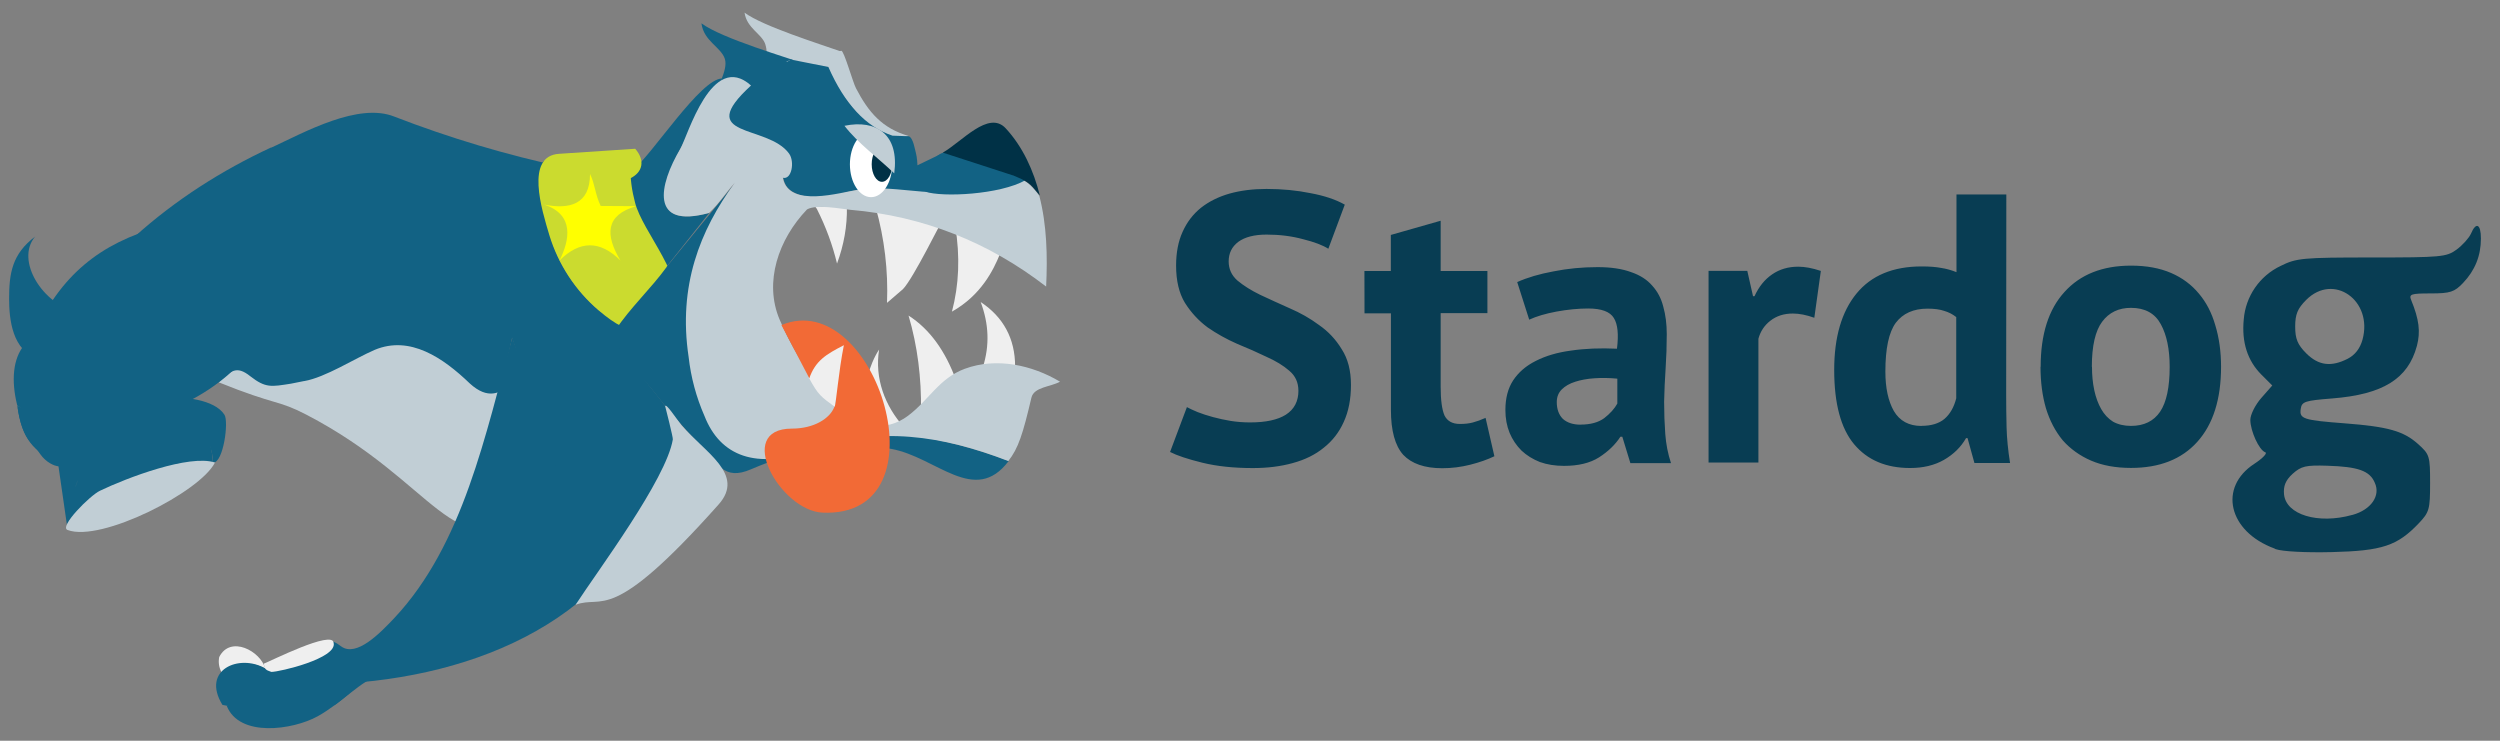
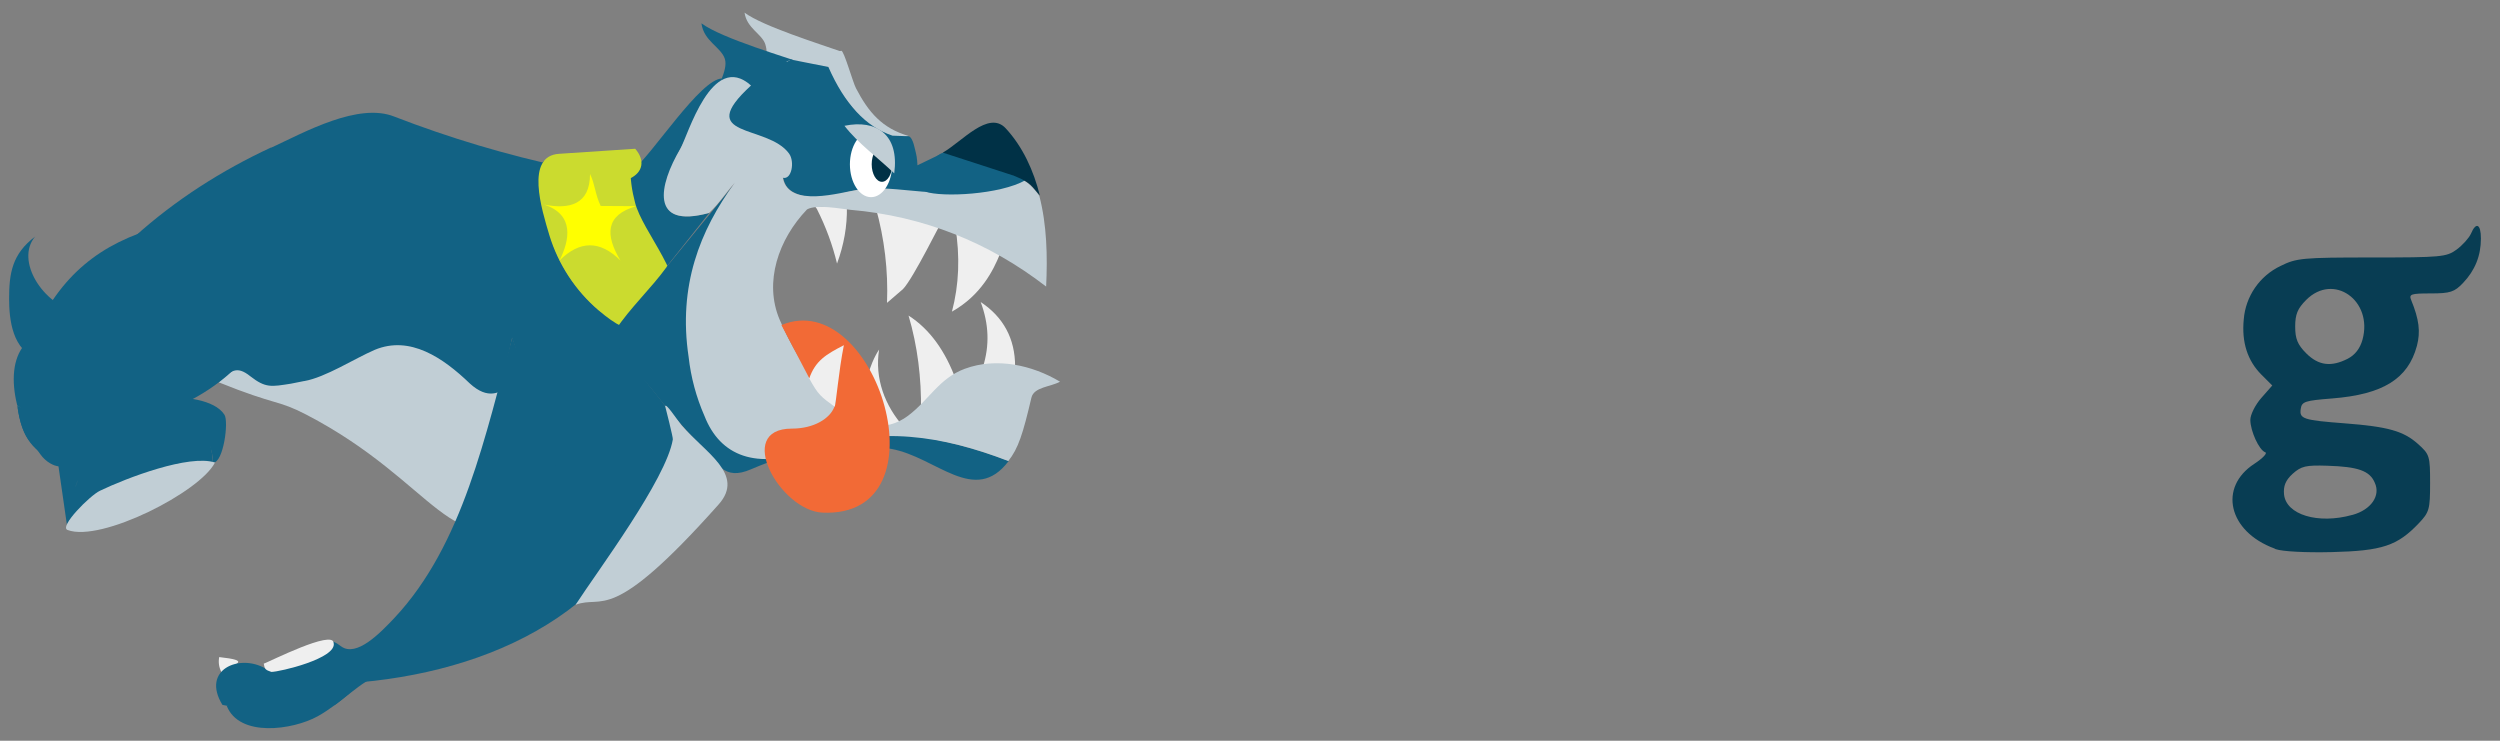
<svg xmlns="http://www.w3.org/2000/svg" width="216" height="64" viewBox="0 0 216 64" fill="none">
  <rect x="0" y="0" width="216" height="64" fill="#808080" stroke="none" />
  <path d="M72.719 4.469C70.908 3.826 65.878 2.261 64.328 1.09C64.52 2.447 65.826 2.918 66.121 3.822C66.434 4.797 66.121 6.172 66.294 7.201C67.373 5.965 69.95 6.209 71.029 4.974L72.719 4.469Z" fill="#C1CED5" />
  <path d="M70.109 5.705C68.073 4.991 62.346 3.321 60.605 2.015C60.797 3.551 62.294 4.069 62.624 5.077C62.97 6.172 61.664 7.723 61.856 8.889C63.056 7.497 66.921 7.775 68.121 6.383L70.109 5.705ZM3.398 31.044C1.031 30.364 0.787 27.53 0.787 25.802C0.787 23.609 1.048 21.939 3.034 20.441C1.294 22.496 3.694 26.324 6.706 26.969M23.449 12.754C26.356 11.396 30.968 8.837 34.066 10.073C38.867 11.931 43.808 13.403 48.843 14.476C47.589 16.669 41.009 16.774 38.696 16.319C37.006 15.989 33.005 14.821 31.822 14.944C26.757 14.925 25.87 13.535 23.451 12.752C23.451 12.752 25.732 13.481 23.451 12.752L23.449 12.754Z" fill="#126284" />
  <path d="M23.447 12.757L27.624 11.87L20.298 16.551C22.421 16.812 26.668 14.811 27.085 17.177C28.006 22.434 25.38 29.676 20.557 32.441C18.207 31.554 21.01 29.743 22.035 27.76C23.114 25.686 23.725 23.392 23.898 21.04C23.97 20.038 23.964 19.031 23.88 18.029C22.053 18.049 20.225 18.187 18.416 18.483C16.101 18.866 13.77 19.458 11.629 20.449C15.143 17.281 19.148 14.723 23.429 12.738L23.447 12.757Z" fill="#126284" />
  <path d="M29.155 32.595C26.092 34.423 23.725 34.894 20.784 32.334C24.297 28.644 27.048 23.857 26.127 18.602C25.708 16.235 21.358 17.193 19.215 16.932C21.338 15.575 25.896 11.748 28.456 11.921C30.476 12.061 31.363 12.094 32.949 12.965C37.441 15.436 41.443 16.045 46.454 14.616C45.148 17.679 45.359 20.376 46.853 23.352C47.583 24.779 49.43 25.806 50.526 26.954C52.11 28.644 52.337 30.833 53.589 32.768C54.215 33.728 54.981 35.379 55.973 35.988C57.417 36.858 56.077 38.303 55.503 39.799C54.389 42.723 52.753 45.559 50.63 47.875C45.93 52.991 40.256 55.916 32.912 58.266C31.119 58.842 29.606 60.685 27.448 61.887C25.307 63.069 20.661 63.749 19.582 60.965C25.413 61.176 28.49 58.285 33.402 56.092C37.543 54.249 40.87 51.306 43.29 47.443C44.926 44.831 47.832 40.271 46.822 37.157L44.246 29.185C43.67 31.848 43.046 34.494 42.28 37.123C39.181 31.555 34.677 29.481 29.139 32.597C27.381 33.642 29.139 32.597 29.139 32.597L29.155 32.595Z" fill="#126284" />
  <path d="M26.285 32.925C28.112 32.612 30.67 30.959 32.377 30.227C35.422 28.956 38.277 30.907 40.594 33.134C43.743 36.007 44.718 30.558 45.778 33.935C46.926 37.502 48.581 41.697 45.621 44.03C39.181 49.147 37.787 41.715 26.479 35.832C23.973 34.526 23.938 35.064 18.891 33.029C19.918 32.069 20.407 31.531 21.623 32.506C22.963 33.551 23.451 33.409 25.136 33.15C25.363 33.098 26.269 32.923 26.269 32.923L26.285 32.925Z" fill="#C1CED5" />
-   <path d="M18.939 56.771C19.899 54.856 22.524 56.248 22.925 57.781C21.706 57.084 20.419 57.31 19.131 58.076C18.92 57.658 18.853 57.224 18.939 56.771C19.025 56.63 18.939 56.771 18.939 56.771Z" fill="#EFEFEF" />
+   <path d="M18.939 56.771C21.706 57.084 20.419 57.31 19.131 58.076C18.92 57.658 18.853 57.224 18.939 56.771C19.025 56.63 18.939 56.771 18.939 56.771Z" fill="#EFEFEF" />
  <path d="M22.925 57.758C24.125 58.194 26.684 57.167 28.059 55.982C28.581 55.529 28.458 55.08 29.468 55.842C30.793 56.818 32.847 54.694 34.063 53.404C40.049 47.033 41.946 37.462 44.262 29.16C45.164 31.982 47.084 34.92 47.986 37.758C49.169 41.448 43.809 47.972 41.497 50.583C39.861 52.411 37.912 53.943 35.789 55.143C33.212 56.603 30.62 58.154 28.026 59.46C25.223 60.869 22.161 61.548 19.219 60.903C17.357 57.876 20.663 56.449 22.925 57.755V57.758Z" fill="#126284" />
  <path d="M23.448 58.055C22.925 57.882 22.872 57.811 22.787 57.341C23.258 57.183 28.774 54.384 28.827 55.547C29.14 56.888 24.146 58.053 23.451 58.053L23.448 58.055Z" fill="#EFEFEF" />
  <path d="M27.99 55.375C28.32 55.496 28.616 55.619 27.99 55.375V55.375Z" fill="#CCCCCC" />
  <path d="M31.192 58.941C30.478 59.677 29.703 60.353 28.877 60.961C31.905 57.097 36.588 56.679 40.921 54.417C45.721 51.911 50.145 48.431 53.052 43.765C54.288 41.782 55.21 39.623 55.836 37.377C56.22 36.002 52.284 32.66 51.45 30.657C50.179 27.662 47.342 25.767 46.176 22.599C45.114 19.744 44.957 15.985 47.011 13.898C46.474 18.788 47.881 23.453 51.619 26.708C52.299 27.299 54.142 27.86 53.534 28.781C52.89 29.774 54.77 31.546 55.361 32.366C57.243 34.958 58.741 35.707 58.025 38.894C55.118 51.95 43.544 57.814 31.169 58.944C30.386 59.728 31.169 58.944 31.169 58.944L31.192 58.941ZM54.688 14.681C56.377 13.323 60.536 6.78 62.398 6.78C60.831 9.443 52.756 20.704 61.285 18.388L57.594 23.035C56.22 21.33 51.834 16.595 54.688 14.907V14.681Z" fill="#126284" />
  <path d="M54.879 12.85C55.732 13.825 55.594 14.885 54.392 15.442C54.392 15.129 54.478 14.728 54.478 14.415C54.444 15.442 54.599 16.488 54.862 17.477C55.488 20.054 59.543 24.335 57.978 26.494C56.116 29.07 54.657 29.316 51.731 26.824C49.73 25.119 48.232 22.838 47.468 20.334C46.808 18.126 45.345 13.46 48.321 13.288L54.901 12.852L54.879 12.85Z" fill="#CBDB2F" />
  <path d="M57.594 23.053L63.511 15.83C59.351 21.521 57.402 29.318 62.275 35.203C63.25 36.386 64.398 37.411 65.635 38.319C67.985 37.739 70.388 37.401 72.806 37.309C77.714 37.136 82.587 38.077 87.149 39.832C84.224 43.71 80.918 39.502 77.019 38.787C72.894 38.019 68.682 38.908 64.888 40.546C62.521 41.573 61.998 40.041 60.345 38.3C58.953 36.84 57.613 35.304 56.377 33.705C55.609 32.73 52.479 29.581 53.174 28.521C54.445 26.59 56.219 24.969 57.594 23.074C57.594 23.074 58.777 21.473 57.594 23.074V23.053Z" fill="#126284" />
  <path d="M68.353 5.927L67.953 5.351C67.953 5.124 72.235 4.498 72.688 4.391C72.914 4.339 73.68 7.106 73.959 7.628C75.038 9.701 76.221 11.091 78.519 11.752C75.562 12.274 76.726 12.846 73.976 9.698C73.385 9.018 72.183 7.298 71.576 7.313C70.601 7.365 69.314 5.869 68.356 5.904L68.353 5.927Z" fill="#C1CED5" />
  <path d="M87.706 31.681C86.784 31.523 85.843 31.523 84.922 31.715C85.513 29.853 85.444 27.991 84.73 26.094C86.696 27.399 87.706 29.262 87.706 31.662V31.681ZM78.497 27.265C80.325 28.43 81.7 30.345 82.622 32.904L81.473 33.513C80.759 34.121 80.133 34.766 79.576 35.461C79.611 32.658 79.281 29.909 78.497 27.263V27.265ZM82.241 26.95C82.867 24.583 82.956 22.15 82.537 19.57C83.843 20.23 85.148 21.029 86.4 21.937C85.824 23.363 84.749 25.521 82.24 26.929L82.241 26.95ZM81.32 19.256C81.424 18.911 78.92 24.056 78.014 24.982L76.639 26.165C76.746 23.386 76.417 20.608 75.663 17.932C77.588 18.187 79.482 18.63 81.32 19.255V19.256ZM70.579 18.056L70.422 17.83L73.171 17.864C73.206 19.535 72.91 21.171 72.319 22.772C71.935 21.171 71.359 19.604 70.579 18.055V18.056ZM75.955 30.202C75.556 32.673 76.443 35.075 78.113 36.922C73.118 39.968 74.32 32.606 75.955 30.202C75.955 30.202 75.729 31.577 75.955 30.202Z" fill="#EFEFEF" />
  <path d="M57.472 35.096C57.524 34.766 58.516 36.296 58.881 36.732C60.901 39.099 64.416 40.979 62.084 43.59C52.668 54.17 52.129 51.336 49.727 52.257C51.641 49.316 57.56 41.415 58.132 37.969C58.184 37.882 57.472 35.096 57.472 35.096Z" fill="#C1CED5" />
  <path d="M67.796 5.422C67.868 5.37 67.952 5.334 68.04 5.318L68.335 5.145L71.572 5.788C72.982 8.991 74.809 10.957 77.108 11.721L78.517 11.773C78.901 11.894 79.055 12.956 79.126 13.182C79.337 13.983 79.298 15.289 79.16 15.601L75.679 14.922C74.827 14.522 75.627 14.087 74.809 13.597C72.287 12.065 75.193 16.625 73.469 14.499C73.435 14.499 74.237 15.022 75.888 15.267L74.007 14.989L74.425 15.024C74.669 15.494 81.022 16.085 74.041 15.302C73.066 15.198 76.096 15.336 77.278 15.006L79.175 14.327L81.195 13.351L80.708 14.883C80.447 15.544 80.254 16.12 80.22 16.519L78.914 16.78C78.288 16.884 77.732 16.938 77.313 16.815L76.391 16.485C75.608 16.189 74.337 16.258 72.632 16.746C71.449 17.076 70.092 17.164 69.08 16.832C68.068 16.5 67.794 15.98 67.671 15.373L67.775 14.659C67.809 14.467 67.809 14.329 67.809 14.206L66.799 12.866C66.311 12.186 65.651 11.786 64.868 11.683C63.597 11.491 62.813 11.299 62.483 11.195C62.326 11.126 62.187 11.038 62.065 10.969C62.168 9.959 63.109 8.776 64.902 7.401" fill="#126284" />
  <path d="M61.249 18.405C56.115 19.797 56.916 16.005 58.778 12.853C59.421 11.774 61.493 4.341 64.888 7.388C59.877 11.983 66.314 10.694 68.177 13.271C68.682 13.968 68.403 15.552 67.639 15.36C68.127 18.023 72.635 16.614 74.167 16.387C77.022 15.951 80.119 16.963 83.114 16.527C86.317 16.092 87.622 13.847 89.796 16.912C90.456 19.452 90.51 22.168 90.387 24.76C85.409 20.915 79.735 18.668 73.487 18.129C72.585 18.042 70.563 17.624 69.728 18.094C67.257 20.671 65.984 24.376 67.361 27.617C68.927 31.323 73.716 39.469 78.481 35.902C80.24 34.577 81.144 32.682 83.354 31.864C86.086 30.855 89.168 31.534 91.587 32.978C90.769 33.431 89.341 33.431 89.116 34.353C88.386 37.469 87.983 38.755 87.115 39.834C81.407 37.626 75.889 36.789 70.095 38.874C65.343 40.614 62.228 39.412 60.871 35.95C60.157 34.324 59.693 32.599 59.496 30.833C58.575 24.709 60.472 19.903 63.482 15.796C62.714 16.648 62.108 17.624 61.274 18.388C61.101 18.561 61.274 18.388 61.274 18.388L61.249 18.405Z" fill="#C1CED5" />
  <path d="M84.78 13.616C85.74 13.86 87.775 15.06 88.608 15.565C86.4 16.819 81.403 17.062 79.941 16.558C80.429 11.423 82.831 13.459 84.642 13.825C86.085 14.121 84.782 13.614 84.782 13.614L84.78 13.616Z" fill="#126284" />
  <path d="M87.515 15.154L81.457 13.186C83.093 12.264 85.408 9.496 86.887 11.08C88.384 12.698 89.306 14.753 89.844 16.893C89.164 16.125 89.076 15.799 87.895 15.309C87.651 15.223 87.511 15.137 87.511 15.137L87.515 15.154Z" fill="#003146" />
  <path d="M67.516 28.085C75.661 24.673 81.945 44.793 71.049 44.29C67.428 44.117 63.407 37.032 68.418 37.032C72.247 37.032 73.833 33.551 69.951 32.731L67.516 28.085Z" fill="#F26A36" />
  <path d="M69.9 32.749C70.438 31.148 71.397 30.608 72.91 29.825C72.457 32.071 72.231 34.959 72.11 35.134C70.944 34.281 70.701 34.141 69.902 32.663C69.833 32.523 69.902 32.749 69.902 32.749H69.9Z" fill="#EFEFEF" />
  <path d="M77.087 14.198C77.087 15.764 76.269 17.035 75.26 17.035C74.25 17.035 73.432 15.764 73.432 14.198C73.432 12.631 74.25 11.36 75.26 11.36C76.269 11.36 77.087 12.631 77.087 14.198Z" fill="white" />
  <path d="M77.088 14.192C77.088 15.027 76.689 15.709 76.201 15.709C75.714 15.709 75.314 15.029 75.314 14.192C75.314 13.355 75.714 12.675 76.201 12.675C76.706 12.675 77.088 13.355 77.088 14.192Z" fill="#003146" />
  <path d="M72.961 10.869C74.144 12.401 75.868 13.634 77.262 14.978C77.715 11.618 75.712 10.297 72.961 10.869Z" fill="#C1CED5" />
  <path d="M24.665 17.63C26.579 20.135 24.684 24.35 23.167 27.829C20.869 33.138 14.483 36.008 11.839 36.008C15.598 31.066 23.167 26.592 20.924 20.206C15.633 18.987 10.725 25.358 7.715 24.192C14.677 17.457 20.141 15.437 23.814 17.021L24.665 17.63Z" fill="#126284" />
  <path d="M16.935 26.105L18.275 22.084C11.156 25.617 6.684 32.164 4.942 39.802C2.976 39.211 1.844 37.801 1.496 35.05C3.777 36.043 2.802 36.355 3.201 33.902C3.6 31.431 3.898 29.376 5.707 26.349C9.397 20.185 19.944 18.116 21.335 20.55C24.068 23.997 21.178 31.01 16.549 33.464C12.893 35.395 12.511 35.134 10.545 36.563C9.086 37.642 6.559 39.869 5.793 41.541C3.531 38.304 14.253 28.14 16.933 26.105H16.935Z" fill="#126284" />
  <path d="M9.737 33.315C8.047 35.576 6.742 37.807 5.699 40.468C4.931 42.383 6.36 38.395 4.931 39.808C4.202 35.997 5.089 36.763 6.914 33.038C9.526 27.729 13.894 23.396 19.183 20.75C18.784 22.209 18.799 24.596 17.947 25.884" fill="#126284" />
  <path d="M2.892 28.941C5.208 23.824 8.583 21.021 13.909 19.56C10.15 21.684 7.765 24.168 5.432 27.845C3.343 31.116 6.772 38.981 1.496 35.033C1.949 38.305 2.994 38.844 4.96 39.436C6.304 40.584 4.472 40.636 3.482 39.244C0.959 35.797 0.122 30.594 3.011 29.079C2.243 30.698 3.203 28.365 2.819 30.107C3.165 28.367 2.243 30.683 3.011 29.079C4.612 25.547 2.89 28.922 2.89 28.922L2.892 28.941ZM14.362 34.39C15.754 34.233 18.54 34.494 19.393 35.834C19.777 36.425 19.306 39.975 18.417 39.975C18.033 33.78 9.977 38.439 6.269 40.601C7.729 38.758 10.029 34.406 14.362 34.388V34.39Z" fill="#126284" />
  <path d="M6.529 42.053C7.662 38.555 9.591 37.075 13.09 36.101C16.379 35.18 18.206 36.537 18.398 39.964C13.579 39.669 9.227 42.192 5.78 45.34L4.928 39.423C5.12 39.544 5.554 39.337 5.746 39.458C6.199 38.482 7.172 39.423 8.13 38.935C7.504 39.895 6.877 40.936 6.529 42.034C6.529 42.034 6.913 40.886 6.529 42.034V42.053Z" fill="#126284" />
  <path d="M5.85 45.796C5.05 45.535 7.782 42.801 8.634 42.402C10.95 41.288 16.345 39.234 18.572 39.963C17.301 42.503 8.723 46.875 5.85 45.794C5.729 45.76 5.85 45.794 5.85 45.794V45.796Z" fill="#C1CED5" />
  <path d="M54.966 17.814C52.286 18.582 52.286 20.32 53.609 22.514C51.85 20.756 50.095 20.756 48.335 22.514C49.222 20.756 49.659 18.546 47.01 17.676C49.202 18.112 50.978 17.676 50.978 15.03C51.414 15.917 51.414 16.789 51.9 17.795L54.966 17.814Z" fill="#FFFF00" />
  <path d="M196.505 47.387C192.535 45.923 191.639 42.104 194.783 40.067C195.502 39.594 195.928 39.146 195.721 39.077C195.183 38.896 194.429 37.225 194.429 36.278C194.429 35.826 194.86 34.974 195.377 34.384L196.324 33.307L195.39 32.373C194.184 31.168 193.667 29.566 193.861 27.594C193.939 26.613 194.274 25.669 194.833 24.859C195.391 24.049 196.154 23.4 197.043 22.978C198.412 22.298 198.937 22.246 204.914 22.246C210.89 22.246 211.381 22.203 212.242 21.57C212.75 21.2 213.31 20.58 213.49 20.193C213.921 19.159 214.351 19.331 214.351 20.606C214.351 22.1 213.843 23.361 212.801 24.455C212.057 25.23 211.699 25.351 210.02 25.351C208.311 25.351 208.117 25.415 208.324 25.919C209.013 27.607 209.142 28.666 208.819 29.889C208.052 32.739 205.878 34.082 201.486 34.427C199.14 34.612 198.873 34.698 198.782 35.331C198.653 36.192 198.998 36.304 202.627 36.58C206.322 36.864 207.665 37.243 208.913 38.358C209.917 39.254 209.96 39.391 209.96 41.738C209.96 44.011 209.891 44.257 208.982 45.212C207.131 47.159 205.826 47.593 201.491 47.701C199.187 47.757 197.185 47.649 196.608 47.443L196.505 47.387ZM203.265 44.485C204.858 44.041 205.697 42.836 205.185 41.716C204.754 40.674 203.738 40.321 201.086 40.239C199.217 40.179 198.83 40.27 198.072 40.946C197.469 41.505 197.275 41.992 197.34 42.711C197.512 44.476 200.281 45.312 203.221 44.493L203.265 44.485ZM202.856 30.987C203.476 30.668 203.91 30.104 204.117 29.359C205.056 25.966 201.62 23.538 199.252 25.915C198.507 26.66 198.304 27.163 198.304 28.218C198.304 29.273 198.511 29.777 199.252 30.522C200.32 31.59 201.417 31.727 202.86 30.987H202.856Z" fill="#073D53" fill-opacity="0.996" />
-   <path d="M112.181 33.745C112.181 33.039 111.915 32.465 111.384 32.023C110.876 31.581 110.225 31.184 109.429 30.831C108.654 30.457 107.805 30.081 106.88 29.703C105.976 29.306 105.127 28.833 104.332 28.282C103.557 27.707 102.905 27.001 102.377 26.163C101.869 25.325 101.615 24.254 101.615 22.951C101.615 21.826 101.801 20.854 102.174 20.036C102.548 19.198 103.079 18.502 103.768 17.948C104.474 17.397 105.302 16.988 106.252 16.721C107.199 16.457 108.258 16.325 109.429 16.325C110.778 16.325 112.049 16.447 113.24 16.691C114.431 16.912 115.414 17.242 116.189 17.681L114.768 21.492C114.28 21.182 113.551 20.906 112.581 20.665C111.611 20.401 110.563 20.269 109.438 20.269C108.376 20.269 107.558 20.478 106.984 20.898C106.433 21.317 106.157 21.879 106.157 22.585C106.157 23.245 106.411 23.798 106.919 24.243C107.45 24.685 108.102 25.094 108.874 25.47C109.669 25.843 110.519 26.231 111.423 26.633C112.35 27.029 113.2 27.514 113.972 28.088C114.767 28.639 115.418 29.335 115.927 30.176C116.458 30.994 116.723 32.02 116.723 33.255C116.723 34.489 116.514 35.559 116.094 36.467C115.698 37.351 115.124 38.09 114.372 38.684C113.643 39.281 112.749 39.723 111.69 40.01C110.657 40.297 109.508 40.441 108.245 40.441C106.589 40.441 105.132 40.286 103.875 39.976C102.618 39.666 101.691 39.357 101.094 39.05L102.549 35.175C102.793 35.307 103.102 35.45 103.475 35.605C103.871 35.76 104.313 35.904 104.801 36.036C105.289 36.168 105.797 36.279 106.325 36.367C106.876 36.454 107.439 36.497 108.013 36.497C109.362 36.497 110.388 36.276 111.091 35.834C111.82 35.369 112.185 34.673 112.185 33.745H112.181ZM117.886 23.412H120.168V20.299L124.473 19.072V23.412H128.512V27.055H124.473V33.414C124.473 34.562 124.584 35.39 124.805 35.898C125.049 36.386 125.491 36.63 126.131 36.63C126.573 36.63 126.949 36.587 127.259 36.501C127.589 36.415 127.954 36.283 128.353 36.105L129.115 39.42C128.518 39.707 127.822 39.951 127.026 40.152C126.231 40.353 125.428 40.454 124.615 40.454C123.094 40.454 121.967 40.066 121.235 39.291C120.529 38.496 120.176 37.204 120.176 35.416V27.072H117.894L117.886 23.412ZM131.087 24.372C131.971 23.976 133.018 23.667 134.23 23.446C135.444 23.202 136.714 23.08 138.04 23.08C139.188 23.08 140.15 23.224 140.925 23.511C141.7 23.775 142.307 24.163 142.746 24.674C143.211 25.182 143.531 25.789 143.706 26.495C143.907 27.201 144.008 27.996 144.008 28.88C144.008 29.85 143.975 30.833 143.909 31.829C143.843 32.8 143.8 33.761 143.78 34.714C143.78 35.661 143.813 36.589 143.879 37.496C143.945 38.38 144.11 39.219 144.374 40.014H140.865L140.167 37.732H140.004C139.561 38.416 138.944 39.011 138.152 39.519C137.377 40.007 136.372 40.251 135.138 40.251C134.363 40.251 133.667 40.141 133.05 39.92C132.433 39.676 131.902 39.346 131.457 38.929C131.015 38.487 130.673 37.979 130.432 37.405C130.188 36.808 130.066 36.148 130.066 35.425C130.066 34.408 130.287 33.559 130.729 32.876C131.194 32.17 131.846 31.607 132.684 31.188C133.545 30.746 134.561 30.447 135.732 30.292C136.924 30.114 138.248 30.06 139.706 30.129C139.861 28.894 139.772 28.012 139.439 27.481C139.109 26.93 138.37 26.654 137.222 26.654C136.361 26.654 135.445 26.743 134.475 26.921C133.528 27.099 132.744 27.331 132.124 27.619L131.087 24.372ZM136.555 36.686C137.416 36.686 138.1 36.5 138.608 36.126C139.117 35.73 139.493 35.311 139.737 34.869V32.716C139.053 32.65 138.393 32.639 137.756 32.682C137.139 32.725 136.586 32.825 136.098 32.983C135.61 33.138 135.223 33.359 134.936 33.646C134.649 33.933 134.505 34.298 134.505 34.74C134.505 35.357 134.682 35.842 135.035 36.195C135.408 36.525 135.916 36.691 136.559 36.691L136.555 36.686ZM156.757 27.455C156.073 27.211 155.456 27.089 154.905 27.089C154.13 27.089 153.479 27.299 152.95 27.718C152.442 28.114 152.101 28.63 151.926 29.268V39.963H147.62V23.403H150.966L151.461 25.591H151.59C151.963 24.773 152.471 24.144 153.114 23.705C153.754 23.263 154.505 23.042 155.366 23.042C155.94 23.042 156.592 23.164 157.321 23.408L156.757 27.455ZM173.333 34.146C173.333 35.073 173.345 36 173.368 36.927C173.391 37.854 173.491 38.881 173.669 40.006H170.591L169.996 37.853H169.867C169.425 38.628 168.785 39.257 167.947 39.739C167.129 40.204 166.157 40.436 165.032 40.436C162.957 40.436 161.345 39.752 160.197 38.383C159.049 37.013 158.475 34.872 158.475 31.959C158.475 29.134 159.115 26.938 160.395 25.371C161.675 23.804 163.552 23.02 166.027 23.02C166.71 23.02 167.272 23.063 167.714 23.149C168.156 23.215 168.598 23.337 169.04 23.515V16.799H173.346L173.333 34.146ZM166.014 36.794C166.852 36.794 167.512 36.596 167.994 36.2C168.482 35.781 168.824 35.185 169.019 34.413V27.395C168.709 27.151 168.367 26.974 167.994 26.865C167.621 26.733 167.136 26.667 166.539 26.667C165.325 26.667 164.409 27.076 163.792 27.894C163.195 28.712 162.896 30.114 162.896 32.101C162.896 33.513 163.14 34.65 163.628 35.511C164.136 36.372 164.931 36.802 166.014 36.802V36.794ZM176.313 31.692C176.313 28.887 176.997 26.735 178.366 25.233C179.736 23.712 181.656 22.951 184.127 22.951C185.448 22.951 186.596 23.161 187.572 23.58C188.542 23.999 189.346 24.595 189.983 25.367C190.623 26.119 191.097 27.034 191.404 28.114C191.734 29.196 191.899 30.387 191.899 31.687C191.899 34.492 191.214 36.655 189.845 38.176C188.496 39.677 186.587 40.428 184.119 40.428C182.798 40.428 181.65 40.218 180.674 39.799C179.704 39.38 178.886 38.794 178.22 38.042C177.58 37.267 177.095 36.34 176.765 35.261C176.455 34.179 176.3 32.988 176.3 31.687L176.313 31.692ZM180.747 31.692C180.747 32.421 180.813 33.095 180.945 33.715C181.078 34.332 181.276 34.873 181.54 35.339C181.804 35.803 182.145 36.168 182.564 36.432C183.006 36.676 183.523 36.798 184.114 36.798C185.24 36.798 186.079 36.389 186.633 35.571C187.184 34.753 187.46 33.461 187.46 31.696C187.46 30.175 187.206 28.949 186.698 28.019C186.19 27.072 185.329 26.598 184.114 26.598C183.052 26.598 182.224 26.996 181.63 27.791C181.033 28.586 180.735 29.889 180.735 31.7L180.747 31.692Z" fill="#073D53" fill-opacity="0.996" />
</svg>